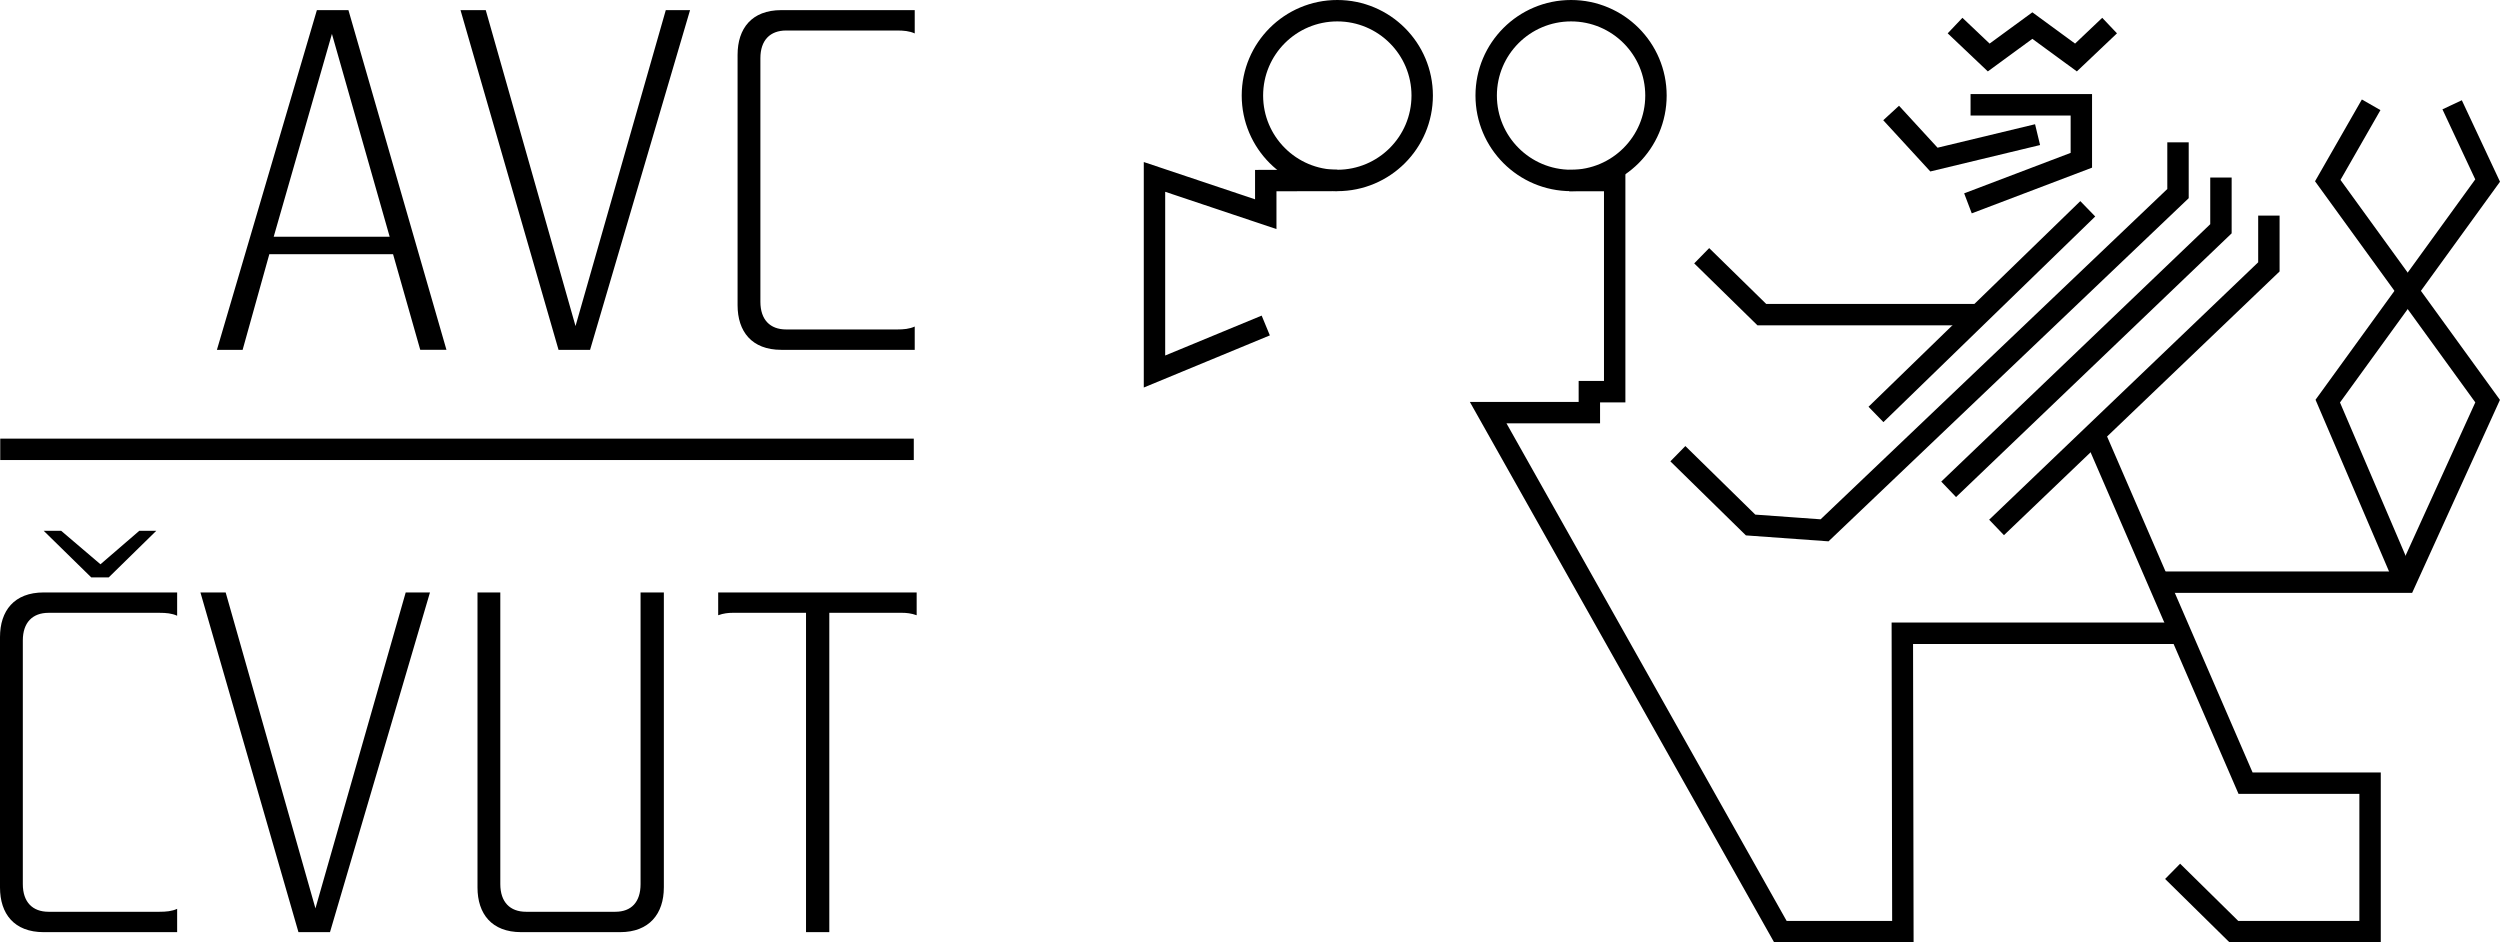
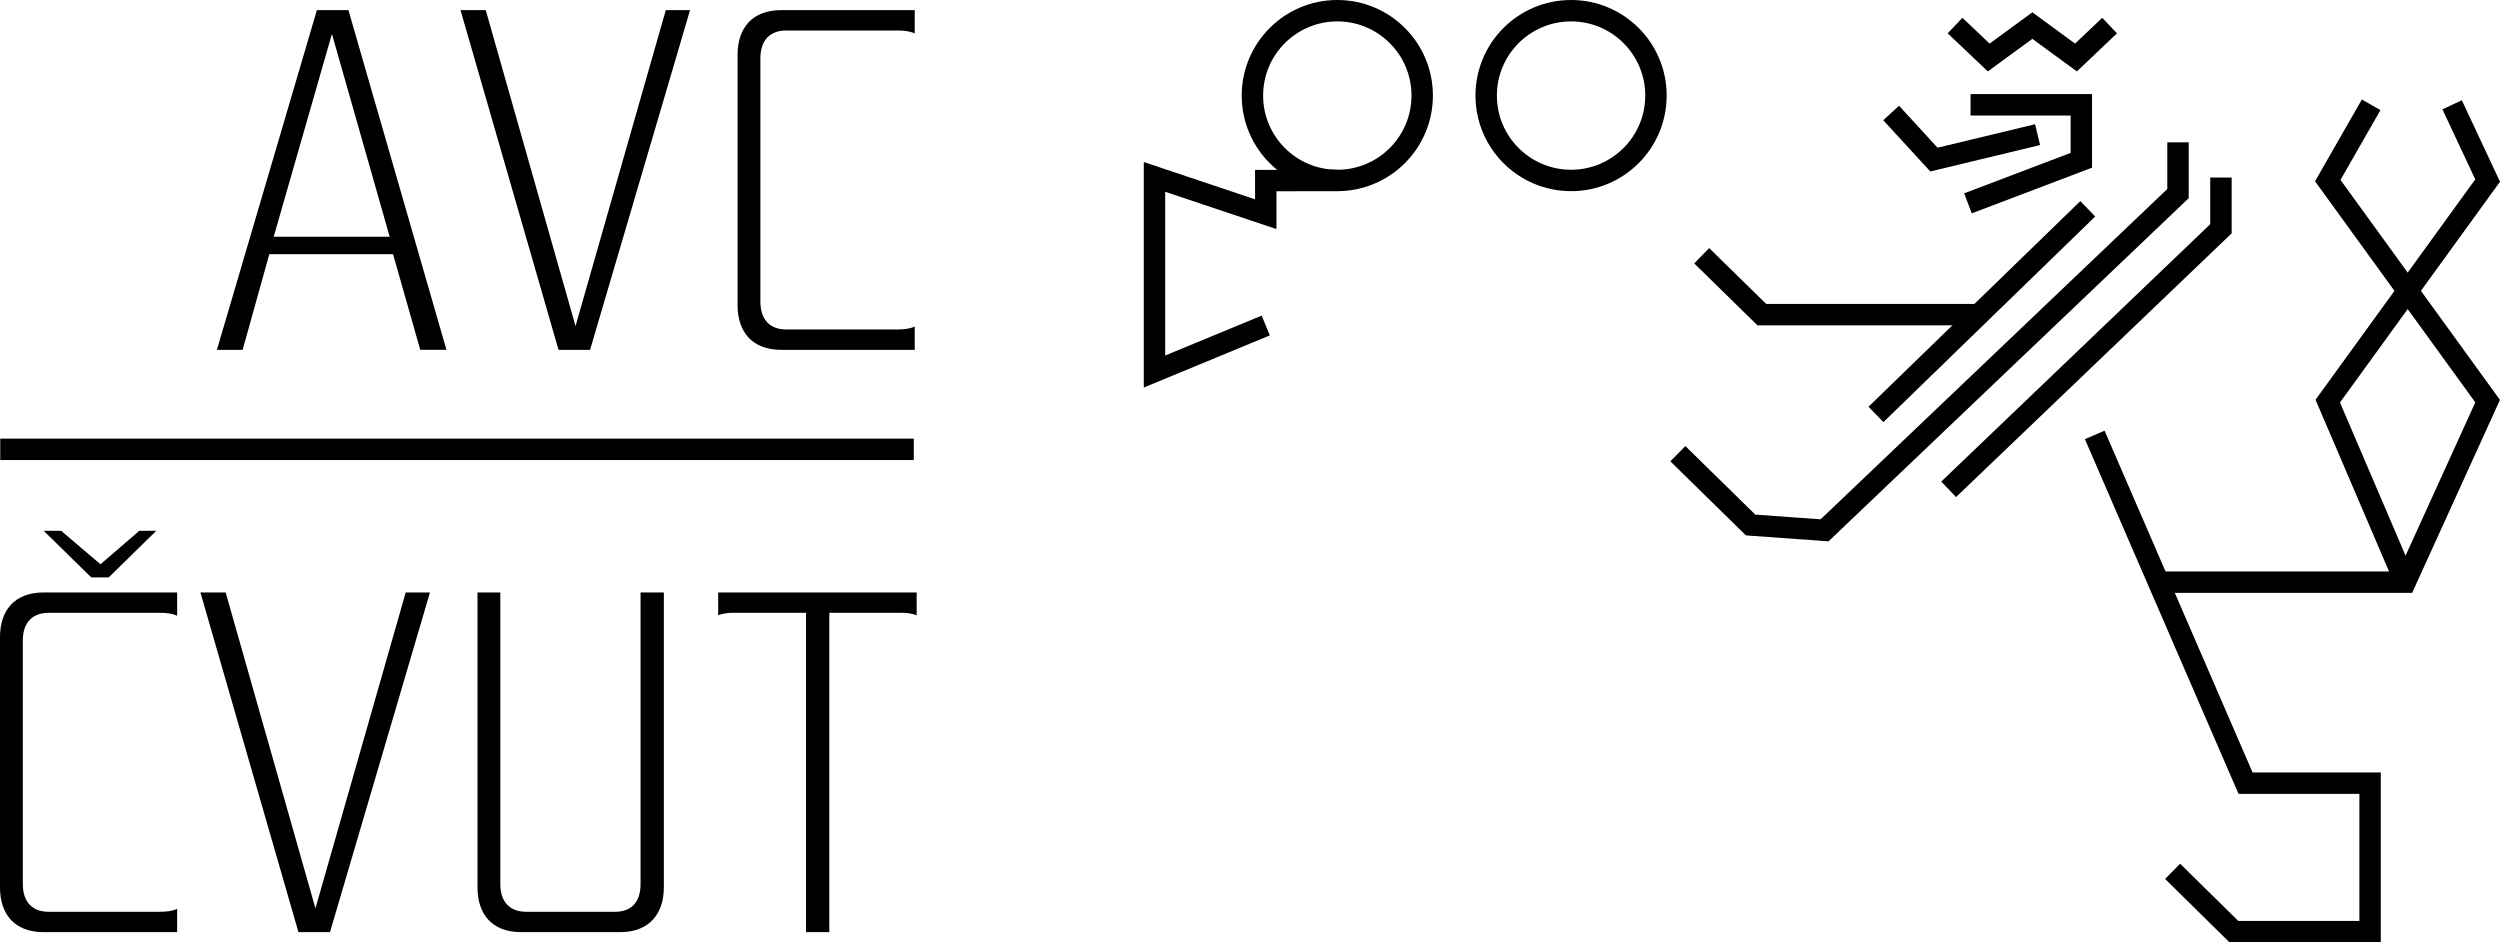
<svg xmlns="http://www.w3.org/2000/svg" version="1.1" x="0px" y="0px" width="468.261px" height="176.501px" viewBox="0 0 468.261 176.501" enable-background="new 0 0 468.261 176.501" xml:space="preserve">
  <g id="Layer_2">
</g>
  <g id="Layer_1">
    <g>
      <path d="M50.443,47.619l-4.999,17.907h-4.816L59.354,1.896h5.908l18.361,63.629h-4.909l-5.091-17.907H50.443z M72.988,44.346    L62.171,6.351L51.264,44.346H72.988z" />
      <path d="M107.797,61.072l16.908-59.176h4.545l-18.726,63.629h-5.908L86.255,1.896h4.727L107.797,61.072z" />
      <path d="M168.059,61.708c1.182,0,2.274-0.091,3.273-0.545v4.363h-24.998c-5.544,0-8.182-3.454-8.182-8.363V10.259    c0-4.909,2.638-8.363,8.182-8.363h24.998V6.26c-1-0.455-2.092-0.545-3.273-0.545h-20.814c-3.002,0-4.82,1.818-4.82,5.181v45.63    c0,3.364,1.817,5.182,4.82,5.182H168.059z" />
      <path d="M29.907,170.778c1.182,0,2.274-0.091,3.273-0.546v4.364H8.183c-5.544,0-8.183-3.454-8.183-8.363v-46.903    c0-4.909,2.638-8.363,8.183-8.363H33.18v4.363c-1-0.454-2.092-0.545-3.273-0.545H9.093c-3.002,0-4.819,1.818-4.819,5.181v45.631    c0,3.364,1.817,5.182,4.819,5.182H29.907z M26.09,99.421h3.181l-8.907,8.727H17.09l-8.907-8.727h3.273l7.362,6.272L26.09,99.421z" />
      <path d="M59.083,170.141l16.908-59.175h4.545L61.81,174.595h-5.908L37.54,110.966h4.727L59.083,170.141z" />
      <path d="M124.341,166.232c0,4.909-2.724,8.363-8.179,8.363H97.619c-5.544,0-8.182-3.454-8.182-8.363v-55.266h4.273v54.63    c0,3.364,1.817,5.182,4.82,5.182h16.723c3.002,0,4.727-1.818,4.727-5.182v-54.63h4.363V166.232z" />
      <path d="M155.334,174.595h-4.363v-59.812h-13.727c-0.817,0-1.725,0.091-2.725,0.455v-4.272h37.176v4.272    c-1-0.363-1.91-0.455-2.728-0.455h-13.634V174.595z" />
    </g>
    <g>
      <polyline fill="none" stroke="#000000" stroke-width="4.01" stroke-miterlimit="10" points="406.941,163.203 418.411,174.496     443.925,174.496 443.925,146.687 420.6,146.687 392.352,81.462   " />
      <polyline fill="none" stroke="#000000" stroke-width="4.01" stroke-miterlimit="10" points="450.516,109.039 435.999,75.133     465.944,33.818 459.295,19.629   " />
      <polyline fill="none" stroke="#000000" stroke-width="4.01" stroke-miterlimit="10" points="404.291,109.039 450.516,109.039     465.944,75.133 435.999,33.825 444.129,19.629   " />
-       <polyline fill="none" stroke="#000000" stroke-width="4.01" stroke-miterlimit="10" points="373.964,98.792 424.972,49.987     424.972,40.386   " />
      <polyline fill="none" stroke="#000000" stroke-width="4.01" stroke-miterlimit="10" points="364.99,91.653 415.993,42.849     415.993,33.247   " />
      <line fill="none" stroke="#000000" stroke-width="4.01" stroke-miterlimit="10" x1="351.377" y1="77.626" x2="391.048" y2="39.109" />
      <polyline fill="none" stroke="#000000" stroke-width="4.01" stroke-miterlimit="10" points="407.95,26.66 407.95,36.26     377.918,64.875 341.75,99.331 327.895,98.335 314.271,84.98   " />
      <polyline fill="none" stroke="#000000" stroke-width="4.01" stroke-miterlimit="10" points="370.655,58.929 329.997,58.929     318.735,47.902   " />
      <polyline fill="none" stroke="#000000" stroke-width="4.01" stroke-miterlimit="10" points="368.608,38.088 389.845,30.019     389.845,19.629 369.094,19.629   " />
      <polyline fill="none" stroke="#000000" stroke-width="4.01" stroke-miterlimit="10" points="381.646,25.219 362.236,29.891     354.217,21.163   " />
      <polyline fill="none" stroke="#000000" stroke-width="4.01" stroke-miterlimit="10" points="395.138,4.79 388.837,10.77     380.667,4.79 372.496,10.77 366.192,4.79   " />
-       <polyline fill="none" stroke="#000000" stroke-width="4.01" stroke-miterlimit="10" points="408.437,118.614 356.315,118.614     356.416,174.496 333.473,174.496 278.738,77.284 297.693,77.284 297.693,73.361 302.438,73.361 302.438,33.825 293.921,33.825       " />
      <polyline fill="none" stroke="#000000" stroke-width="4.01" stroke-miterlimit="10" points="237.082,60.967 216.24,69.587     216.24,33.136 237.082,40.119 237.082,33.825 250.483,33.8   " />
      <path fill="none" stroke="#000000" stroke-width="4.01" stroke-miterlimit="10" d="M266.384,17.898    c0,8.784-7.121,15.902-15.9,15.902c-8.781,0-15.901-7.118-15.901-15.902c0-8.78,7.12-15.893,15.901-15.893    C259.263,2.005,266.384,9.118,266.384,17.898z" />
      <path fill="none" stroke="#000000" stroke-width="4.01" stroke-miterlimit="10" d="M310.169,17.898    c0,8.784-7.12,15.902-15.901,15.902c-8.782,0-15.899-7.118-15.899-15.902c0-8.78,7.117-15.893,15.899-15.893    C303.049,2.005,310.169,9.118,310.169,17.898z" />
    </g>
    <line fill="none" stroke="#000000" stroke-width="4.01" stroke-miterlimit="10" x1="171.156" y1="84.162" x2="0.045" y2="84.162" />
  </g>
</svg>